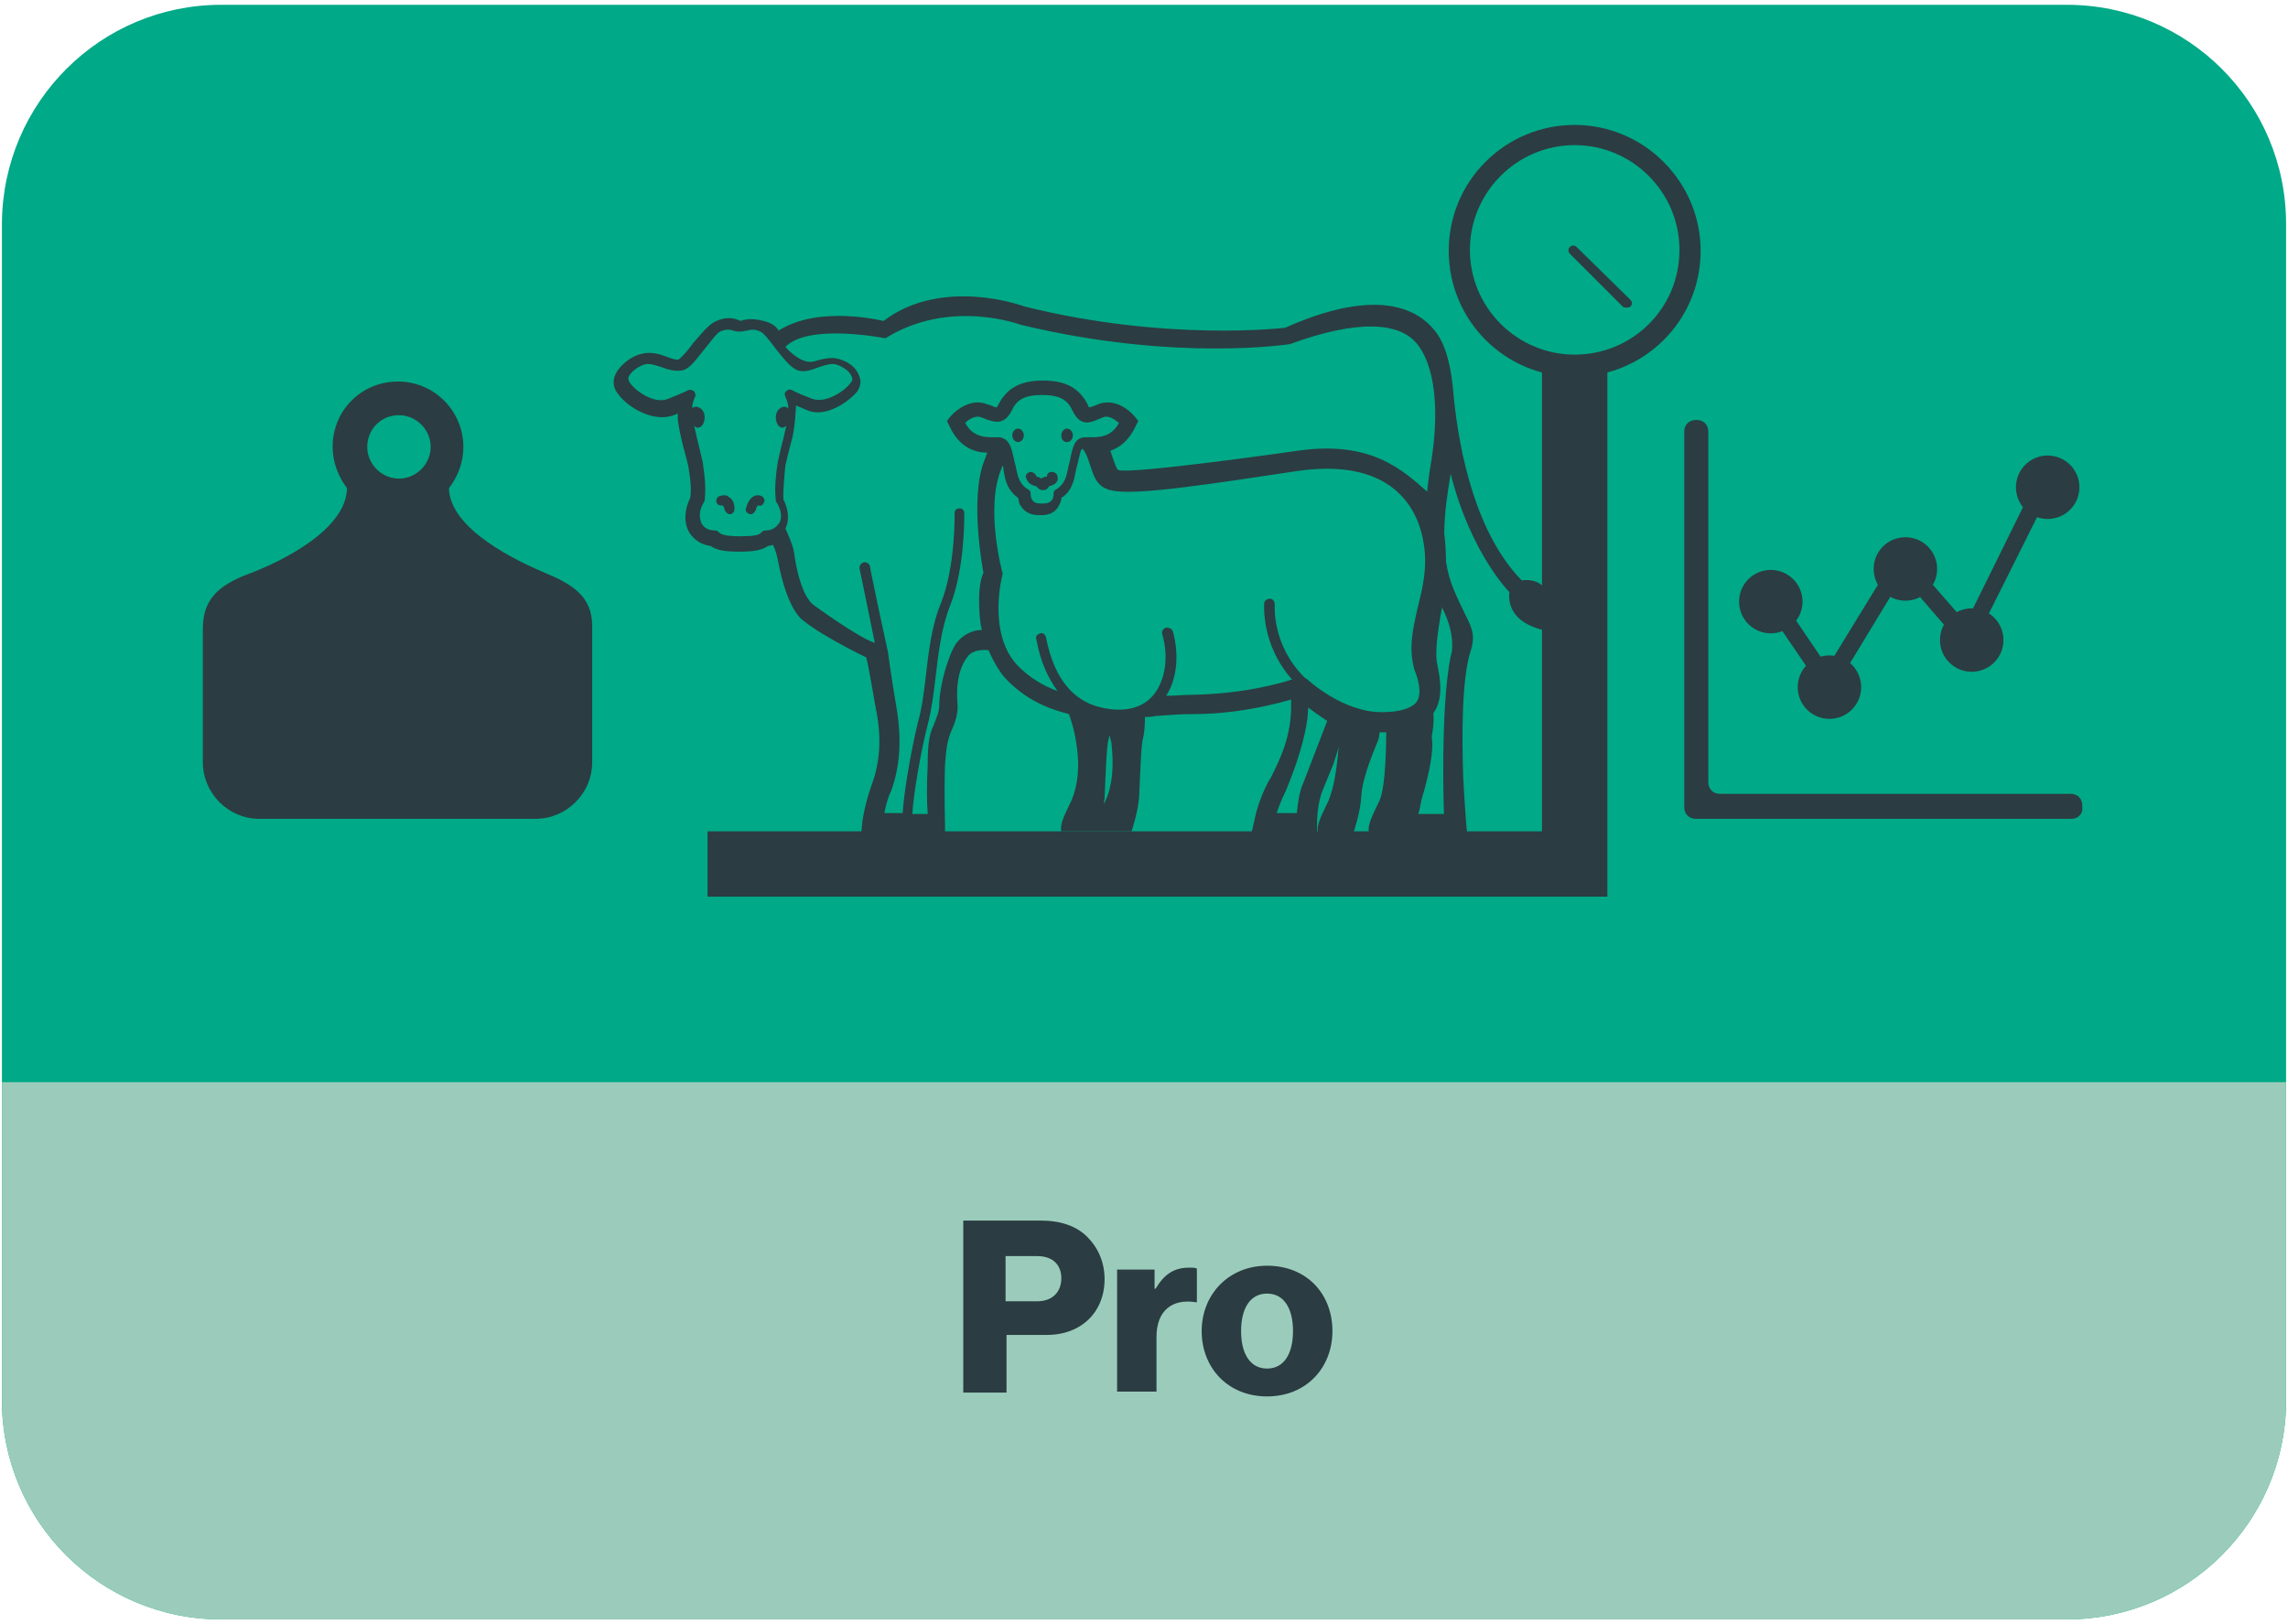
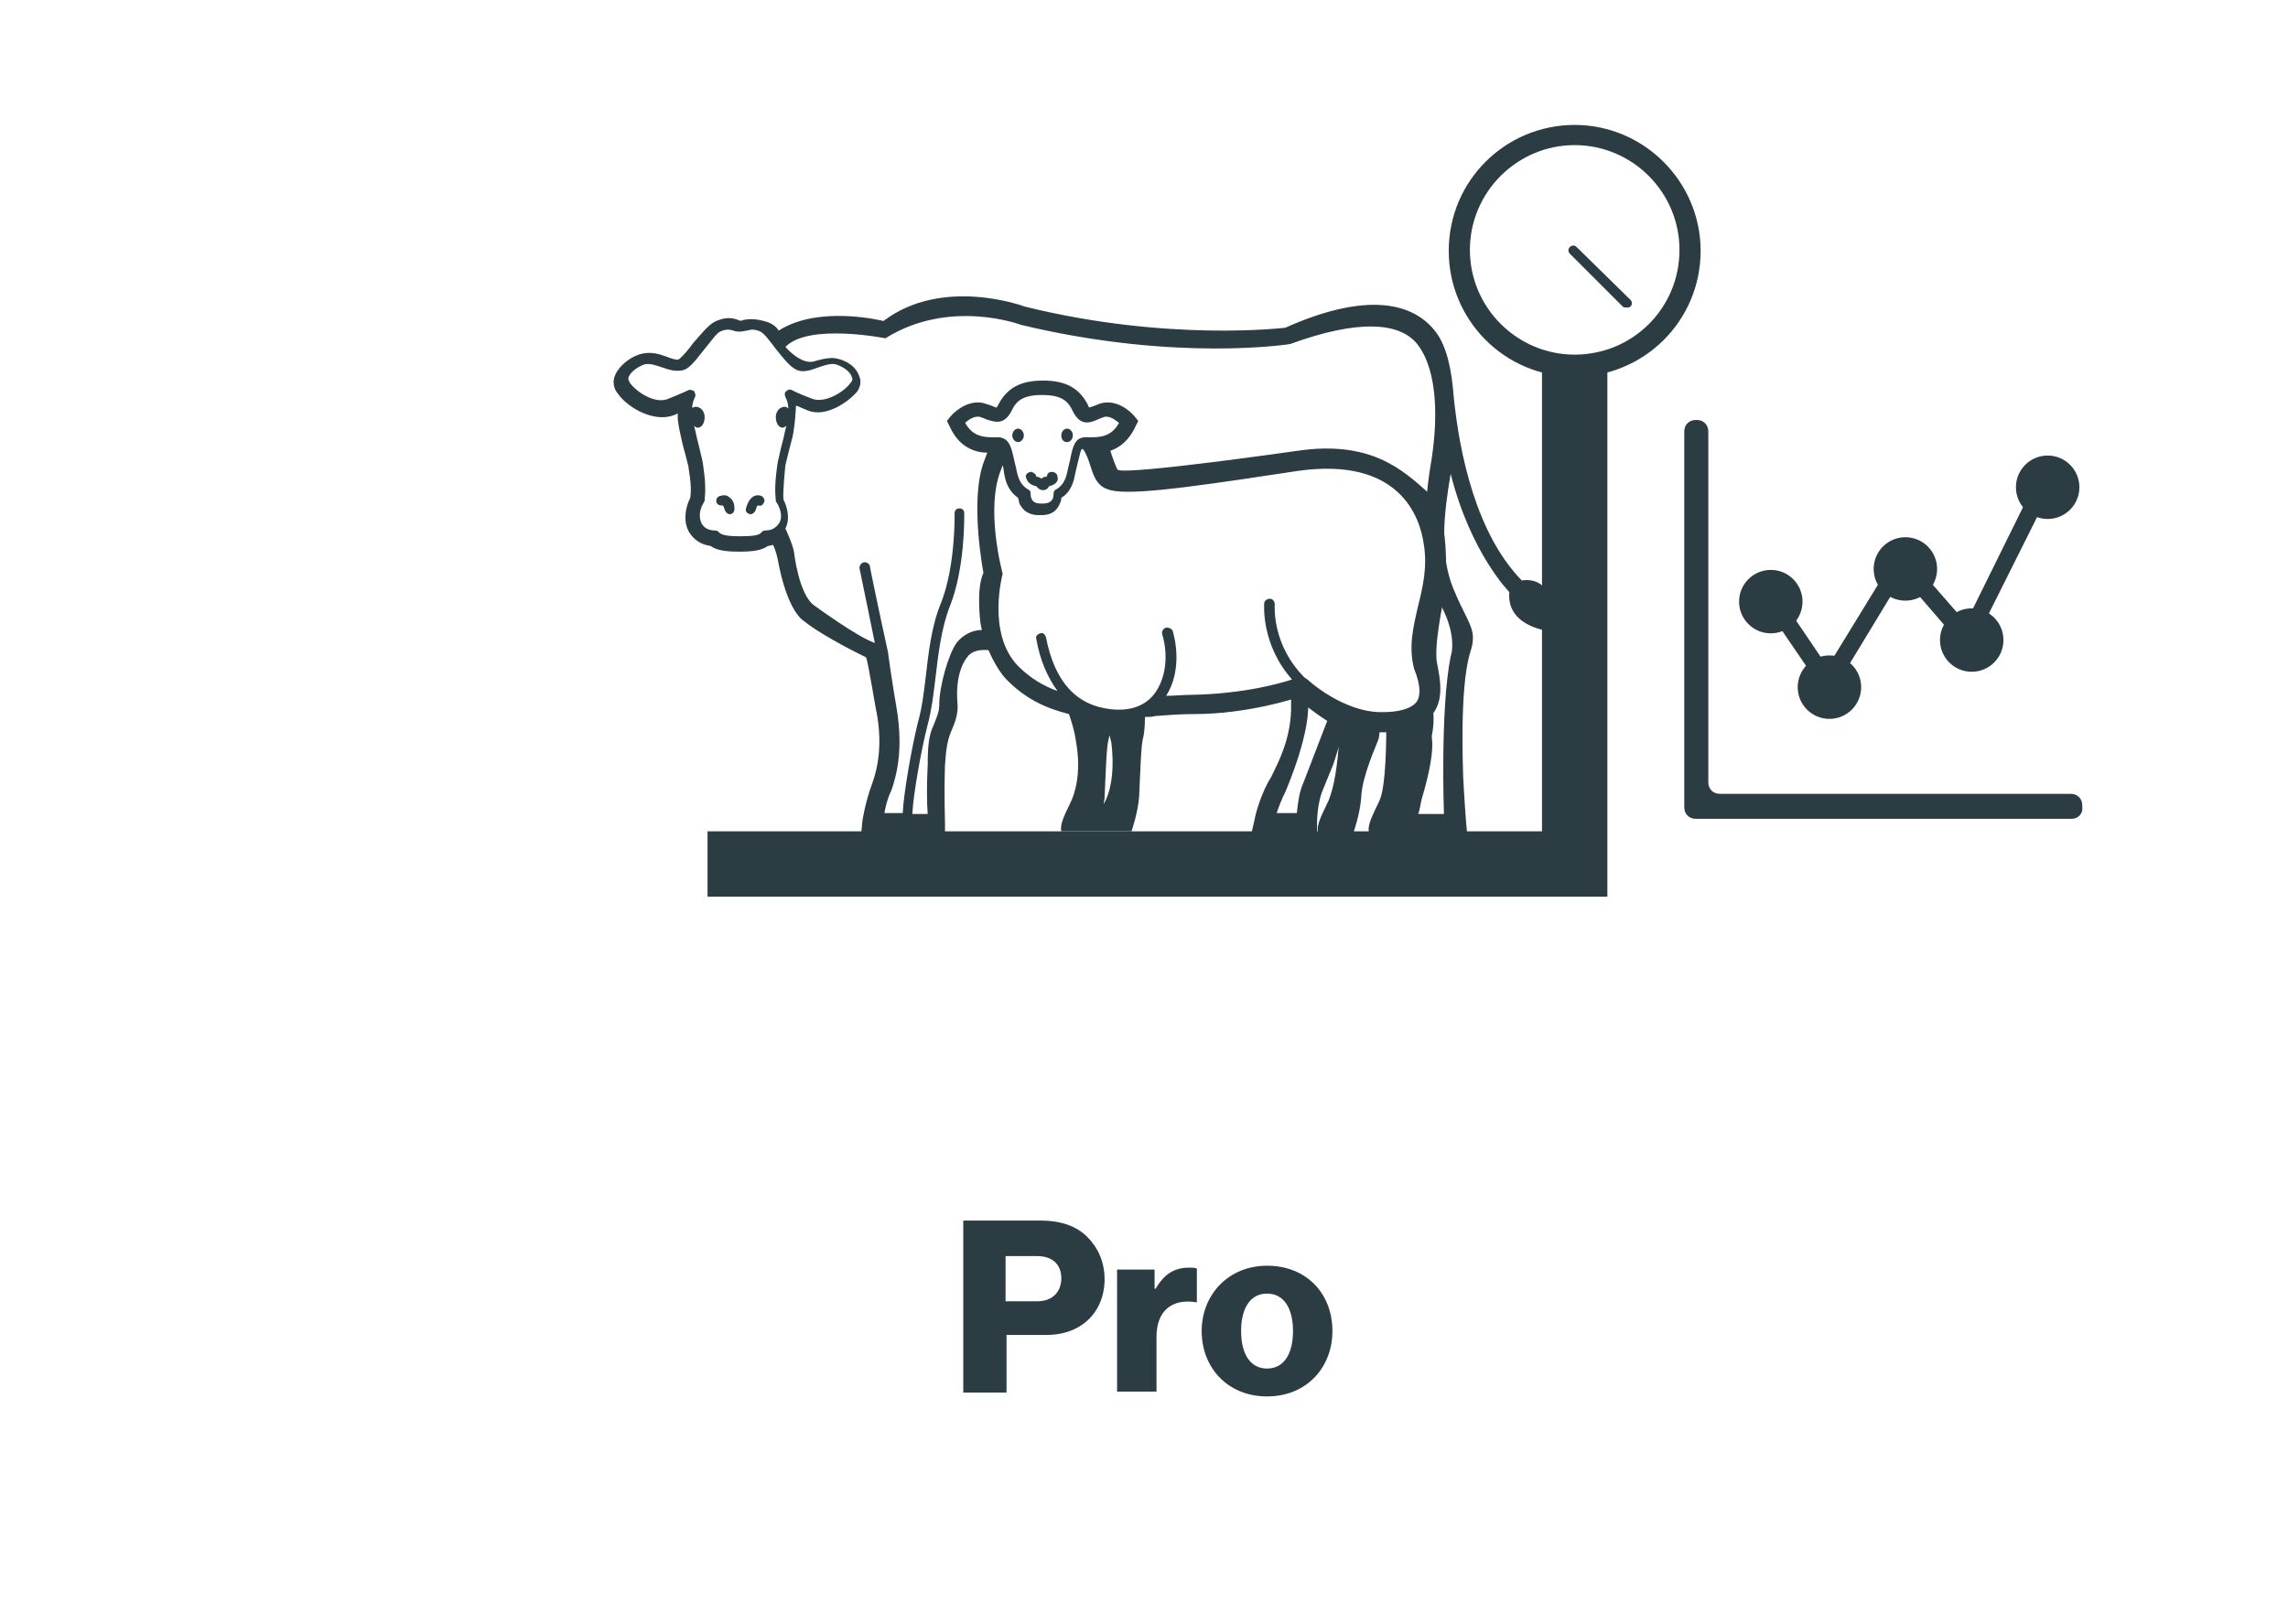
<svg xmlns="http://www.w3.org/2000/svg" xmlns:xlink="http://www.w3.org/1999/xlink" version="1.1" x="0px" y="0px" viewBox="0 0 238 169" style="enable-background:new 0 0 238 169;" xml:space="preserve">
  <style type="text/css"> .st0{display:none;} .st1{display:inline;} .st2{fill:#C087BB;} .st3{fill:#2B3C42;} .st4{fill:#D1ABCF;} .st5{fill:#FAAA43;} .st6{fill:#FFFFFF;} .st7{fill:#FCD29C;} .st8{fill:#97C843;} .st9{fill:#CAE19F;} .st10{fill:#00A987;} .st11{fill:#9BCCBB;} .st12{fill:#828D93;} .st13{clip-path:url(#SVGID_00000039099670327709622820000016338306122896198043_);fill:#2B3C42;} .st14{clip-path:url(#SVGID_00000106131447669625896020000013586543322087782820_);fill:#98C944;} .st15{fill:#AFD475;} .st16{clip-path:url(#SVGID_00000072278520855695169750000013306999336861287827_);fill:#E2EECC;} .st17{clip-path:url(#SVGID_00000160158014818833068560000009236471220262395049_);fill:#B367A9;} .st18{fill:#C288BB;} .st19{fill:#D2ACD0;} .st20{clip-path:url(#SVGID_00000093899498933236788660000015330568484553451668_);fill:#E7D1E6;} .st21{clip-path:url(#SVGID_00000101082511092307064610000009038355452859861120_);fill:#6E8BC6;} .st22{fill:#8EA2D3;} .st23{clip-path:url(#SVGID_00000017515125668702512750000010270652385839446668_);fill:#D3DAEE;} .st24{fill:#B0BCE0;} .st25{fill:#7775A7;} .st26{fill:#9B99C0;} .st27{clip-path:url(#SVGID_00000157285744575839293280000009861788053903304330_);fill:#C7C5DA;} .st28{clip-path:url(#SVGID_00000162323393695343231000000009792383325154370444_);fill:#525693;} .st29{fill:#FCBE73;} .st30{fill:#FDD39D;} .st31{clip-path:url(#SVGID_00000025420754758117459820000000377334996651345322_);fill:#FFE7C9;} .st32{clip-path:url(#SVGID_00000145041960948310813910000012307954365026209187_);fill:#FAAB44;} .st33{clip-path:url(#SVGID_00000039122114694904027920000003172661987942481322_);fill:#F7F4EE;} .st34{fill:#69BAA0;} .st35{fill:#9CCEBC;} .st36{clip-path:url(#SVGID_00000054260331713190131200000011514361975578523265_);fill:#CAE2D9;} .st37{clip-path:url(#SVGID_00000008869017826279366350000013829249220929881498_);fill:#00AA88;} .st38{fill:#84D0D9;} .st39{fill:#AEDEE4;} .st40{clip-path:url(#SVGID_00000023963227511345982640000005303250245367241886_);fill:#D5EDF0;} .st41{fill:none;} .st42{clip-path:url(#SVGID_00000047738672547697704240000001166369671367108739_);fill:#9BCCBB;} .st43{fill:none;stroke:#2B3C42;stroke-width:1.784;stroke-miterlimit:10;} .st44{clip-path:url(#SVGID_00000008148980695922574950000004861941227631367306_);fill:#CAE19F;} .st45{fill:none;stroke:#2B3C42;stroke-width:0.513;stroke-miterlimit:10;} .st46{fill:none;stroke:#2B3C42;stroke-width:0.769;stroke-miterlimit:10;} .st47{clip-path:url(#SVGID_00000122693743369312659460000011055195115710316984_);fill:#FCD29C;} .st48{fill:none;stroke:#2B3C42;stroke-width:1.481;stroke-miterlimit:10;} .st49{clip-path:url(#SVGID_00000125596133861184414710000008828556258460030908_);fill:#D1ABCF;} .st50{clip-path:url(#SVGID_00000013159005036469800610000012894903241040356020_);fill:#9BCCBB;} .st51{clip-path:url(#SVGID_00000035521575821392942990000001612496056218566838_);fill:#CAE19F;} .st52{clip-path:url(#SVGID_00000065770648723064873810000012291700481265120641_);fill:#FCD29C;} .st53{clip-path:url(#SVGID_00000044154339501189946280000004846490701396746682_);fill:#D1ABCF;} .st54{fill:#6E8AC5;} .st55{fill:#9CFF33;} .st56{clip-path:url(#SVGID_00000183930376939269163630000003246168065085040823_);fill:#9BCCBB;} .st57{clip-path:url(#SVGID_00000039106376098432558270000016306736913314902181_);fill:#9BCCBB;} .st58{fill:#828282;} .st59{clip-path:url(#SVGID_00000044872370792962465560000016809745199526346633_);fill:#CAE19F;} .st60{clip-path:url(#SVGID_00000023272113021253600980000002825485093516022680_);fill:#CAE19F;} .st61{clip-path:url(#SVGID_00000029014463424108694830000017174243450352115351_);fill:#FCD29C;} .st62{clip-path:url(#SVGID_00000127764636424193185370000006490127742525578413_);fill:#FCD29C;} .st63{fill:#00AA88;} .st64{fill:#98C944;} .st65{fill:#FAAB44;} .st66{clip-path:url(#SVGID_00000065066288274877199250000009991102215470358438_);fill:#D1ABCF;} .st67{clip-path:url(#SVGID_00000009566400261803821770000002708860557631792816_);fill:#D1ABCF;} .st68{fill:#FF3333;} .st69{fill:#B367A9;} .st70{display:inline;fill:none;} .st71{display:inline;fill:#B367A9;} .st72{display:inline;fill:#FFFFFF;} </style>
  <g id="Palette" class="st0"> </g>
  <g id="Pack_Icons"> </g>
  <g id="Pro">
    <g id="Pro_Colour_00000152986334455943922680000011507119993253365438_">
      <g>
        <defs>
-           <path id="SVGID_00000031915720650704776370000016489394426991365257_" d="M215,168.5H23c-12.6,0-22.8-10.2-22.8-22.8V23.2 C0.3,10.6,10.5,0.5,23,0.5H215c12.6,0,22.8,10.2,22.8,22.8v122.6C237.7,158.4,227.5,168.5,215,168.5z" />
-         </defs>
+           </defs>
        <use xlink:href="#SVGID_00000031915720650704776370000016489394426991365257_" style="overflow:visible;fill:#00A987;" />
        <clipPath id="SVGID_00000130641096708110653140000010833523611195808942_">
          <use xlink:href="#SVGID_00000031915720650704776370000016489394426991365257_" style="overflow:visible;" />
        </clipPath>
        <rect x="-52.6" y="112.6" style="clip-path:url(#SVGID_00000130641096708110653140000010833523611195808942_);fill:#9BCCBB;" width="330.9" height="58.2" />
      </g>
      <g id="Pro_Isolated_with_Text_00000044153773854339601530000008025959936025938586_">
        <g>
          <rect x="98.3" y="127" class="st41" width="41.4" height="18" />
          <path class="st3" d="M100.2,127h8c2.2,0,3.8,0.6,4.9,1.7c1.1,1.1,1.8,2.6,1.8,4.4c0,3.4-2.4,5.8-6,5.8h-4.2v6h-4.5V127z M107.9,135.4c1.6,0,2.5-1,2.5-2.4c0-1.4-0.9-2.3-2.5-2.3h-3.3v4.7H107.9z" />
          <path class="st3" d="M116.2,132.1h3.9v2h0.1c0.9-1.5,1.9-2.2,3.5-2.2c0.4,0,0.6,0,0.8,0.1v3.5h-0.1c-2.5-0.4-4.1,0.9-4.1,3.6 v5.7h-4.1V132.1z" />
          <path class="st3" d="M125,138.5c0-3.8,2.8-6.8,6.8-6.8c4.1,0,6.8,2.9,6.8,6.8c0,3.8-2.7,6.8-6.8,6.8 C127.7,145.3,125,142.3,125,138.5z M134.5,138.5c0-2.3-0.9-3.9-2.7-3.9c-1.8,0-2.7,1.6-2.7,3.9c0,2.3,0.9,3.9,2.7,3.9 C133.6,142.4,134.5,140.8,134.5,138.5z" />
        </g>
        <g>
-           <path class="st3" d="M56.9,59.7c-3.1-1.3-10.1-4.6-10.2-8.9c0.9-1.2,1.5-2.6,1.5-4.3c0-3.7-3-6.8-6.8-6.8s-6.8,3-6.8,6.8 c0,1.6,0.6,3.1,1.5,4.3c-0.1,4.4-7,7.7-10.2,8.9c-3.5,1.3-4.8,2.9-4.8,5.8v13.8c0,3.2,2.6,5.9,5.9,5.9h28.7 c3.2,0,5.9-2.6,5.9-5.9V65.5C61.7,62.6,60.3,61.1,56.9,59.7z M41.5,43.2c1.8,0,3.3,1.5,3.3,3.3c0,1.8-1.5,3.3-3.3,3.3 c-1.8,0-3.3-1.5-3.3-3.3C38.2,44.7,39.6,43.2,41.5,43.2z" />
          <g>
            <polygon class="st3" points="190.2,72.7 184.2,63.9 185.7,62.9 190.1,69.4 197.7,57 204.5,64.8 212,49.6 213.6,50.4 204.8,68 197.9,60 " />
            <circle class="st3" cx="184.2" cy="62.6" r="3.3" />
            <circle class="st3" cx="190.3" cy="71.5" r="3.3" />
            <circle class="st3" cx="198.2" cy="59.2" r="3.3" />
            <circle class="st3" cx="205.1" cy="66.6" r="3.3" />
            <circle class="st3" cx="213" cy="50.7" r="3.3" />
            <path class="st3" d="M215.5,85.2h-39.1c-0.7,0-1.2-0.5-1.2-1.2V44.9c0-0.7,0.5-1.2,1.2-1.2h0.1c0.7,0,1.2,0.5,1.2,1.2v36.5 c0,0.7,0.5,1.2,1.2,1.2h36.5c0.7,0,1.2,0.5,1.2,1.2V84C216.7,84.6,216.2,85.2,215.5,85.2z" />
          </g>
          <g>
            <path id="STOCK_00000057869083499553366180000013638426019679392649_" class="st3" d="M105.9,46c0.3,0,0.6-0.3,0.6-0.7 c0-0.4-0.3-0.7-0.6-0.7c-0.3,0-0.6,0.3-0.6,0.7C105.3,45.7,105.6,46,105.9,46 M111,46c0.3,0,0.6-0.3,0.6-0.7 c0-0.4-0.3-0.7-0.6-0.7c-0.3,0-0.6,0.3-0.6,0.7C110.4,45.7,110.6,46,111,46 M107.8,50.6c0.1,0.1,0.3,0.4,0.7,0.4 c0.4,0,0.6-0.3,0.6-0.4c0.9-0.2,1-0.7,0.9-1c0-0.3-0.3-0.5-0.6-0.5c-0.3,0-0.5,0.2-0.5,0.5c0,0,0,0-0.1,0 c-0.2,0-0.3,0.1-0.5,0.2c-0.1-0.1-0.3-0.2-0.5-0.2c0,0,0,0,0,0c0-0.2-0.2-0.4-0.5-0.5c-0.3,0-0.6,0.2-0.6,0.5 C106.8,49.9,106.9,50.4,107.8,50.6 M147.3,73.1c-0.5,0.6-1.7,1-3.5,1h-0.1c-4,0-7.6-3.3-7.7-3.4l-0.3-0.2 c-3.4-3.4-3.1-7.4-3.1-7.6c0-0.3-0.2-0.6-0.5-0.6c-0.3,0-0.6,0.2-0.6,0.5c0,0.2-0.3,4.3,2.9,7.9c-1.2,0.4-5,1.5-10.5,1.6 c-0.9,0-1.7,0.1-2.6,0.1c1.1-1.7,1.4-4.2,0.7-6.7c-0.1-0.3-0.4-0.4-0.7-0.4c-0.3,0.1-0.5,0.4-0.4,0.7c0.7,2.4,0.3,4.8-0.9,6.3 c-1,1.2-2.5,1.7-4.4,1.5c-3.7-0.4-5.9-2.9-6.8-7.5c-0.1-0.3-0.3-0.5-0.6-0.4c-0.3,0.1-0.5,0.3-0.4,0.6c0.4,2.3,1.2,4,2.2,5.4 c-1.4-0.5-2.8-1.3-4.1-2.6c-3.3-3.4-1.6-9.6-1.6-9.6s-1.9-6.9-0.1-11c0-0.1,0.1-0.2,0.1-0.3c0.1,0.3,0.1,0.7,0.2,1.1 c0.2,1.1,0.7,1.8,1.4,2.3c0.1,0.3,0.1,0.6,0.2,0.7c0.6,1.1,1.6,1.1,2.1,1.1s1.5,0,2-1.1c0.1-0.2,0.2-0.4,0.2-0.7 c0.7-0.4,1.2-1.2,1.4-2.3c0.1-0.5,0.2-0.9,0.3-1.3c0.3-1.2,0.3-1.4,0.5-1.5l0.1,0.1c0.3,0.4,0.5,1,0.7,1.6 c0.3,0.9,0.6,2.1,1.8,2.5c1.7,0.7,7.3,0,17.8-1.6l2-0.3c10.6-1.5,12.7,4.8,13.1,7.6c0.4,2.4-0.1,4.5-0.6,6.5 c-0.5,2.2-1,4.2-0.4,6.5C147.8,71.3,147.8,72.5,147.3,73.1 M115,83.3c-0.1,0.2-0.2,0.3-0.2,0.5c0-0.3,0.1-0.6,0.1-0.8 c0.1-2.2,0.2-5.4,0.4-6c0-0.1,0.1-0.3,0.1-0.5c0.1,0.2,0.1,0.5,0.2,0.7C115.9,79.7,115.7,81.8,115,83.3 M103.4,45.5 c-0.9,0-2.2,0-3-1.5c0.3-0.3,1-0.8,1.6-0.6c0.2,0.1,0.4,0.1,0.5,0.2c0.9,0.3,1.9,0.7,2.7-0.8c0.5-1.1,1.2-1.7,3.2-1.7 c2,0,2.7,0.6,3.2,1.7c0.8,1.6,1.8,1.2,2.7,0.8c0.2-0.1,0.3-0.1,0.5-0.2c0.6-0.2,1.2,0.3,1.6,0.6c-0.8,1.5-2.1,1.5-3,1.5 c-0.2,0-0.5,0-0.6,0c-1,0.1-1.2,0.9-1.5,2.4c-0.1,0.4-0.2,0.8-0.3,1.3c-0.2,0.9-0.6,1.4-1.1,1.7c-0.2,0.1-0.3,0.2-0.3,0.4 c0,0.4-0.1,0.6-0.1,0.6c-0.2,0.4-0.6,0.5-1.1,0.5c-0.6,0-0.9-0.1-1.1-0.5c0,0-0.1-0.2-0.1-0.6c0-0.2-0.1-0.3-0.3-0.4 c-0.5-0.3-0.9-0.8-1.1-1.7c-0.1-0.5-0.2-0.9-0.3-1.3c-0.3-1.4-0.5-2.2-1.5-2.4c-0.1,0-0.3,0-0.4,0 C103.5,45.5,103.5,45.5,103.4,45.5 M147.9,82.7c0.3-4.4,1.4-6,1.2-8.5c1.1-1.5,0.7-3.6,0.4-5.1c-0.4-1.7,0.6-6.4,0.7-6.9 c0,0,1.1-8.4-1.7-11c-2.6-2.3-5.9-5.4-13.5-4.3c0,0-17.4,2.5-18.7,2c-0.2-0.1-0.7-1.7-0.8-2c0.9-0.3,1.9-1,2.6-2.5l0.3-0.6 l-0.4-0.5c-0.6-0.7-2-1.8-3.6-1.3c-0.2,0.1-1,0.4-1.1,0.4c0,0-0.1-0.1-0.1-0.2c-0.9-1.8-2.3-2.6-4.7-2.6 c-2.4,0-3.8,0.8-4.7,2.6c-0.1,0.1-0.1,0.2-0.1,0.2c-0.1,0-0.4-0.1-0.6-0.2c-0.2-0.1-0.4-0.1-0.6-0.2c-1.5-0.5-3,0.6-3.6,1.3 l-0.4,0.5l0.3,0.6c1,2.2,2.7,2.7,3.9,2.7c-0.1,0.3-0.2,0.5-0.3,0.8c-1.6,4-0.1,11.7-0.1,11.7c-0.8,1.7-0.3,5.3-0.3,5.3 c0.5,2.8,2,5.1,2.6,5.7c2,2.1,4.2,3.1,6.6,3.7c0.3,0.9,0.6,1.9,0.7,2.7c0.5,2.7,0.2,4.7-0.4,6.2c-0.6,1.3-1.3,2.5-1.1,3.3h3.6 h0.1h3.6c0,0,0.7-2,0.8-3.7c0.1-2.2,0.2-5.4,0.4-6c0.1-0.3,0.2-1.2,0.2-2.2c0.4,0,0.7,0,1.1-0.1c1.3-0.1,2.6-0.2,4-0.2 c5.7,0,10.7-1.7,10.7-1.7c1.4,1.4,4.4,3.2,4.4,3.2c0.1,0.5,0,1.3,0,1.3c-0.2,2.7-0.5,4.7-1.1,6.2c-0.6,1.3-1.3,2.5-1.1,3.3h3.7 c0,0,0.7-2,0.8-3.7c0.1-2.2,1.6-5.4,1.8-6c0-0.1,0.1-0.4,0.1-0.7c0.1,0,0.6,0,0.7,0c0,0.3,0,5.6-0.7,7.1 c-0.6,1.3-1.3,2.5-1.1,3.3l4,0C146.3,86.5,147.6,86.1,147.9,82.7z" />
            <g>
              <path class="st3" d="M75.8,51.7c-0.2-0.2-0.5-0.2-0.9-0.1c-0.3,0.1-0.4,0.3-0.4,0.6c0.1,0.3,0.3,0.4,0.6,0.4 c0.1,0,0.1,0,0.1,0c0,0,0.1,0.1,0.2,0.5c0.1,0.2,0.3,0.4,0.5,0.4c0,0,0.1,0,0.1,0c0.3-0.1,0.4-0.3,0.4-0.6 C76.4,52.5,76.3,52,75.8,51.7z" />
              <path class="st3" d="M138.1,74.9c-0.5,1.3-2.3,6-2.5,6.5c-0.5,1.1-0.6,2.3-0.7,3.2h-2.1c0.2-0.6,0.5-1.4,0.9-2.2 c0,0,2.9-6.6,2.3-9.9l-1.7,0c0,0,0,1.4,0,1.4c-0.1,3-1.2,5.2-2.1,7l-0.3,0.5c-1,1.9-1.4,3.8-1.4,3.9l-0.3,1.3l6.8,0l0-1 c0,0,0-2,0.6-3.4c0.2-0.5,1.1-2.7,1.1-2.7c0.4-1.2,1.8-5.8,1.8-5.8L138.1,74.9z M80.7,52.1c0,0.1,0,0.1,0.1,0.2 c0.5,0.8,0.6,1.7,0.2,2.2c-0.3,0.4-0.7,0.7-1.4,0.7h0c-0.2,0-0.3,0.1-0.4,0.2c-0.2,0.3-0.9,0.4-2.2,0.4c-1.6,0-2-0.2-2.2-0.4 c-0.1-0.1-0.2-0.2-0.4-0.2h0h0c-0.6,0-1.1-0.2-1.4-0.7c-0.3-0.6-0.3-1.4,0.2-2.2c0-0.1,0.1-0.1,0.1-0.2c0.1-1.1,0.1-2-0.2-4 c-0.2-0.9-0.4-1.7-0.6-2.5c-0.1-0.5-0.2-0.9-0.3-1.3c0.1,0.1,0.2,0.2,0.4,0.2c0.4,0,0.7-0.5,0.7-1.1c0-0.5-0.3-0.9-0.6-1 c-0.2-0.1-0.4-0.1-0.6,0c0,0-0.1,0-0.1,0.1c0-0.4,0.1-0.8,0.3-1.2c0.1-0.2,0-0.4-0.1-0.6c-0.2-0.1-0.4-0.2-0.6-0.1 c0,0-0.6,0.3-2.1,0.9c-1.4,0.6-3.4-0.8-4-1.7c-0.1-0.2-0.2-0.4-0.1-0.6c0.2-0.5,1-1.1,1.7-1.3c0.5-0.1,1.1,0.1,1.7,0.3 c0.8,0.3,1.6,0.5,2.3,0.3c0.7-0.2,1.4-1.2,2.2-2.2c0.6-0.7,1.2-1.6,1.6-1.8c0.7-0.3,1-0.2,1.4-0.1c0.2,0.1,0.4,0.1,0.7,0.1 c0.3,0,0.5-0.1,0.7-0.1c0.4-0.1,0.7-0.2,1.4,0.1c0.4,0.2,1,1,1.6,1.8c0.8,1,1.5,1.9,2.2,2.2c0.7,0.3,1.5,0,2.3-0.3 c0.6-0.2,1.2-0.4,1.7-0.3c0.7,0.2,1.5,0.7,1.7,1.3c0.1,0.2,0.1,0.4-0.1,0.6c-0.6,0.9-2.6,2.2-4,1.7c-1.6-0.6-2.1-0.9-2.1-0.9 c-0.2-0.1-0.4-0.1-0.6,0.1c-0.2,0.1-0.2,0.4-0.1,0.6c0.2,0.4,0.3,0.8,0.3,1.2c0,0-0.1,0-0.1-0.1c-0.2-0.1-0.4-0.1-0.6,0 c-0.3,0.1-0.6,0.5-0.6,1c0,0.6,0.3,1.1,0.7,1.1c0.1,0,0.3-0.1,0.4-0.2c-0.1,0.4-0.2,0.8-0.3,1.3c-0.2,0.7-0.4,1.6-0.6,2.5 C80.6,50.1,80.6,51.1,80.7,52.1z M147.3,77.2c0.4,3.1-2.4,9.4-2.4,9.4h6.6h1.1l-0.1-1.1c0,0-0.2-2.6-0.3-4.7 c0-0.5-0.4-9.1,0.7-12.8c0.6-1.8,0.3-2.5-0.5-4.1c-0.3-0.6-0.7-1.4-1.2-2.6c-1.5-3.6-1-7.9-0.3-12c2.1,8.3,6.1,12.3,6.1,12.3 c-0.4,4.6,6.7,4.3,6.7,4.3c-1-0.6-2.2-2.2-2.5-3.6c-0.6-2.4-2.9-1.9-2.9-1.9c-4.7-4.8-6.5-13.1-7.1-19.3v0 c-0.2-2.6-0.7-5-1.8-6.5c-2.7-3.6-8.1-3.9-15.7-0.5c0,0-12.2,1.5-27.1-2.2c0,0-8.5-3.2-14.7,1.5c0,0-6.7-1.7-10.9,1 c0,0-0.3-0.6-1.2-0.9c-1.3-0.4-2-0.3-2.5-0.2c-0.2,0.1-0.3,0.1-0.5,0c-0.5-0.2-1.3-0.4-2.5,0.2c-0.7,0.4-1.4,1.3-2.2,2.2 c-0.4,0.6-1.2,1.5-1.5,1.7c-0.2,0.1-0.8-0.1-1.3-0.3c-0.8-0.3-1.6-0.5-2.5-0.3c-1,0.2-2.3,1.1-2.8,2.2c-0.3,0.7-0.2,1.4,0.3,2 c1,1.4,3.7,3,5.8,2.2c0.2-0.1,0.3-0.1,0.4-0.2c0,0.2,0,0.4,0,0.6c0.1,0.9,0.3,1.7,0.5,2.6c0.2,0.7,0.4,1.5,0.6,2.3 c0.3,1.8,0.3,2.6,0.2,3.3c-0.6,1.2-0.7,2.6-0.1,3.6c0.5,0.8,1.3,1.3,2.2,1.4c0.7,0.5,1.7,0.6,3,0.6c1.3,0,2.3-0.1,3-0.6 c0.2,0,0.4-0.1,0.5-0.1c0.3,0.5,0.5,1.5,0.5,1.5c1,5.5,2.7,6.4,2.7,6.4c2.1,1.7,6.5,3.8,6.5,3.8c0.3,1,1,5.5,1.1,5.8 c0.5,2.8,0.3,5.2-0.5,7.4c-0.7,1.9-1,3.8-1,3.9l-0.1,1.1h8.7l0-1c0,0-0.1-3.1,0-6c0.1-1.4,0.2-2.4,0.6-3.4 c0.4-0.9,0.8-1.9,0.7-3c-0.3-3.4,1-4.8,1-4.8c0.7-1.1,2.6-0.7,2.6-0.7l0.9-1.6c-2.9-1.6-4.6,0.8-4.6,0.8 c-0.8,1.1-1.8,4.4-1.8,6.5c0,0.7-0.3,1.3-0.6,2.1c-0.5,1-0.6,2.3-0.6,4.1c-0.1,1.9-0.1,3.9,0,5.1h-1.6c0.1-2,0.9-6.6,1.6-9.3 c0.4-1.5,0.6-3.1,0.8-4.8c0.3-2.5,0.6-5.2,1.5-7.5c1.6-4,1.5-9.4,1.5-9.7c0-0.3-0.2-0.5-0.5-0.5c-0.3,0-0.5,0.2-0.5,0.5 c0,0.1,0.1,5.5-1.4,9.3c-1,2.4-1.3,5.1-1.6,7.7c-0.2,1.7-0.4,3.3-0.8,4.7c-0.7,2.8-1.5,7.5-1.6,9.5h-1.9 c0.1-0.6,0.3-1.5,0.7-2.3c0.9-2.5,1.1-5.2,0.6-8.4c-0.6-3.5-0.9-5.8-0.9-5.8l0-0.1c-0.9-4.1-1.9-8.9-1.9-9 c0-0.3-0.3-0.5-0.6-0.5c-0.5,0.1-0.5,0.6-0.5,0.6c0.2,0.9,1.6,7.8,1.6,7.8c-1.8-0.6-6.3-3.9-6.3-3.9c-1.6-1.1-2.1-5.5-2.1-5.5 c-0.1-0.8-0.9-2.5-0.9-2.5c0.7-1.4-0.2-3-0.2-3c-0.1-0.8,0.2-3.6,0.2-3.6c0.2-0.9,0.6-2.4,0.6-2.4c0.4-1.2,0.5-3.8,0.5-3.8 c0.3,0.1,0.7,0.3,1.2,0.5c1.9,0.8,4.3-0.9,5.2-2c0.3-0.5,0.4-1,0.2-1.5c-0.5-1.6-2.4-1.9-2.4-1.9c-0.8-0.2-2.3,0.3-2.3,0.3 c-1.4,0.4-3-1.5-3-1.5c2.4-2.5,10.4-0.9,10.4-0.9c6.7-4.2,14.1-1.4,14.1-1.4c16.2,3.9,28,2,28,2c7.1-2.6,11.5-2.3,13.3,0.1 c2.1,2.8,2.1,8,1.3,12.6c-0.3,1.6-0.7,6.5-0.7,4.9c0.1,4.7,0.9,8.1,0.9,8.1c2.9,4.3,1.9,6.8,1.9,6.8 c-1.1,5.5-0.7,16.4-0.7,16.4h-2.8c2.5-7.6,1.3-8.6,1.3-8.6L147.3,77.2z" />
              <path class="st3" d="M79.2,51.6c-0.3-0.1-0.6-0.1-0.9,0.1c-0.4,0.3-0.6,0.8-0.7,1.2c-0.1,0.3,0.1,0.5,0.4,0.6c0,0,0.1,0,0.1,0 c0.2,0,0.4-0.2,0.5-0.4c0.1-0.4,0.2-0.5,0.2-0.5c0,0,0,0,0.1,0c0.3,0.1,0.5-0.1,0.6-0.4C79.6,52,79.4,51.7,79.2,51.6z" />
            </g>
            <g>
              <path class="st3" d="M163.8,13c-7.2,0-13.1,5.8-13.1,13.1c0,7.2,5.8,13.1,13.1,13.1c7.2,0,13.1-5.8,13.1-13.1 C176.9,18.9,171,13,163.8,13z M163.8,36.9c-6,0-10.9-4.9-10.9-10.9c0-6,4.9-10.9,10.9-10.9c6,0,10.9,4.9,10.9,10.9 C174.7,32.1,169.8,36.9,163.8,36.9z M164,25.7c-0.2-0.2-0.5-0.2-0.7,0c-0.2,0.2-0.2,0.5,0,0.7l5.5,5.5 c0.1,0.1,0.2,0.1,0.4,0.1c0.1,0,0.3,0,0.4-0.1c0.2-0.2,0.2-0.5,0-0.7L164,25.7z" />
              <polygon class="st3" points="167.2,37.7 160.4,37.7 160.4,86.5 73.6,86.5 73.6,93.3 167.2,93.3 " />
            </g>
          </g>
        </g>
      </g>
    </g>
  </g>
  <g id="Performance"> </g>
  <g id="Essentials"> </g>
  <g id="Lite"> </g>
</svg>